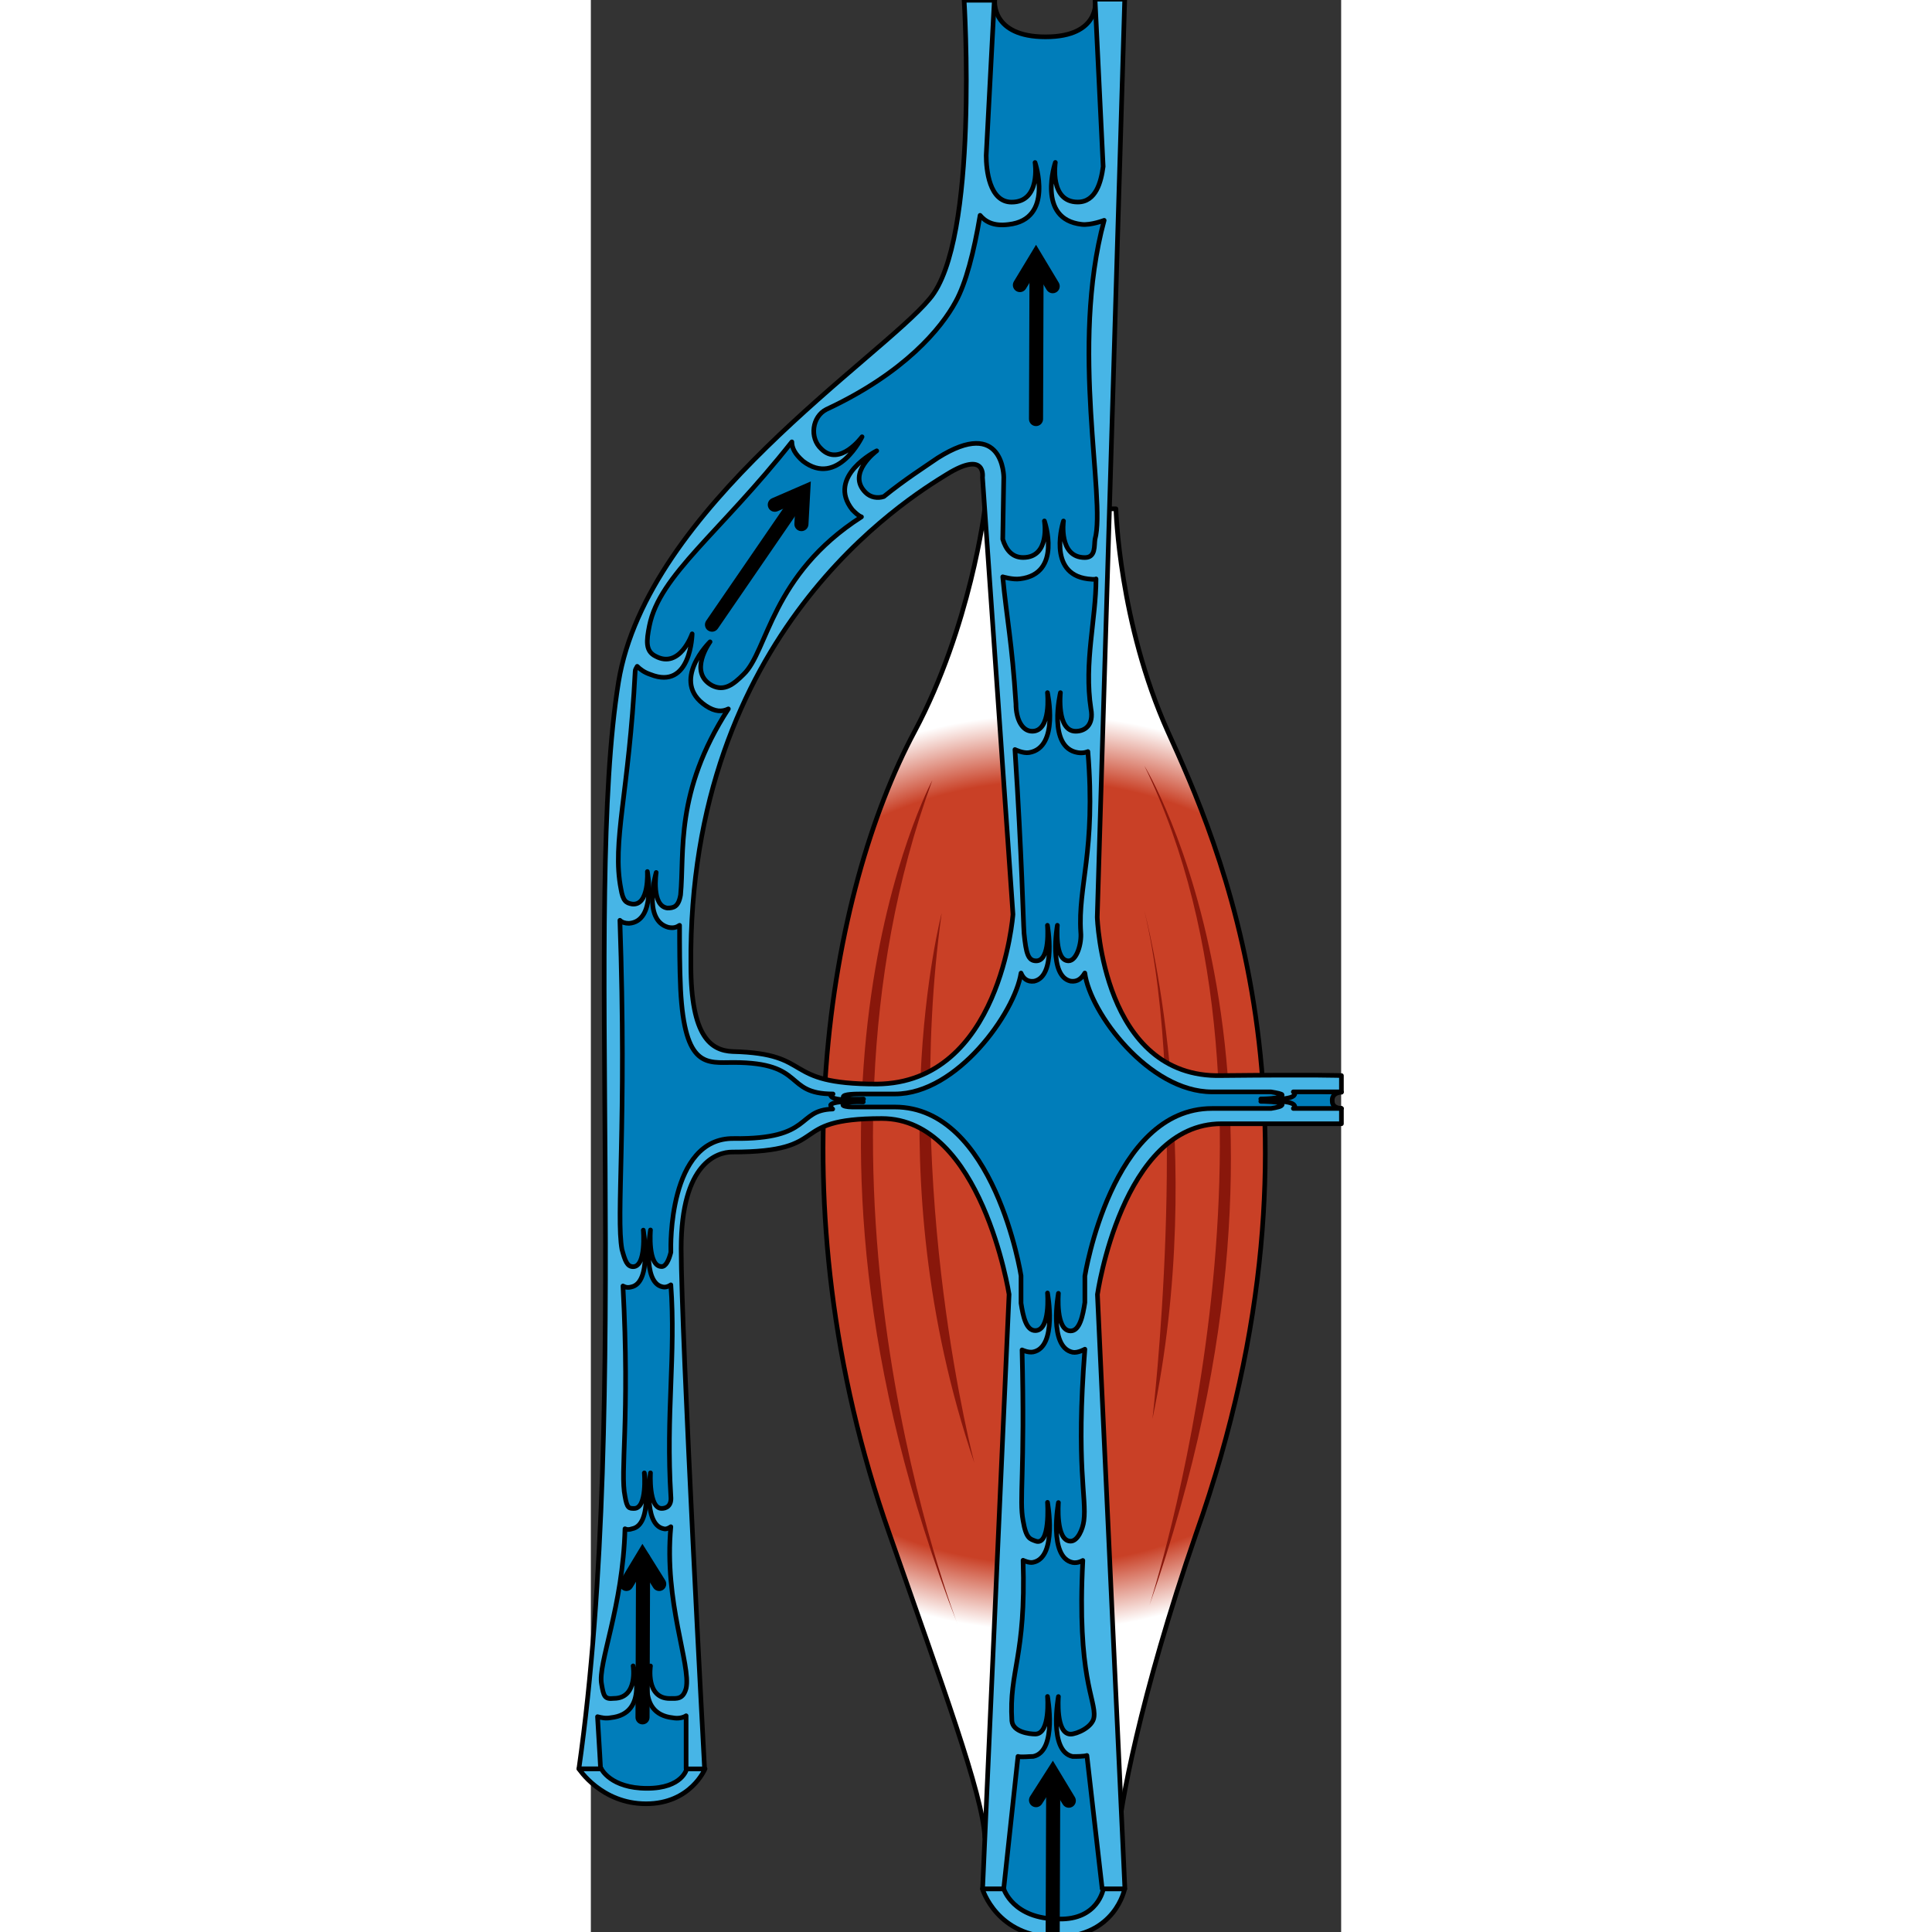
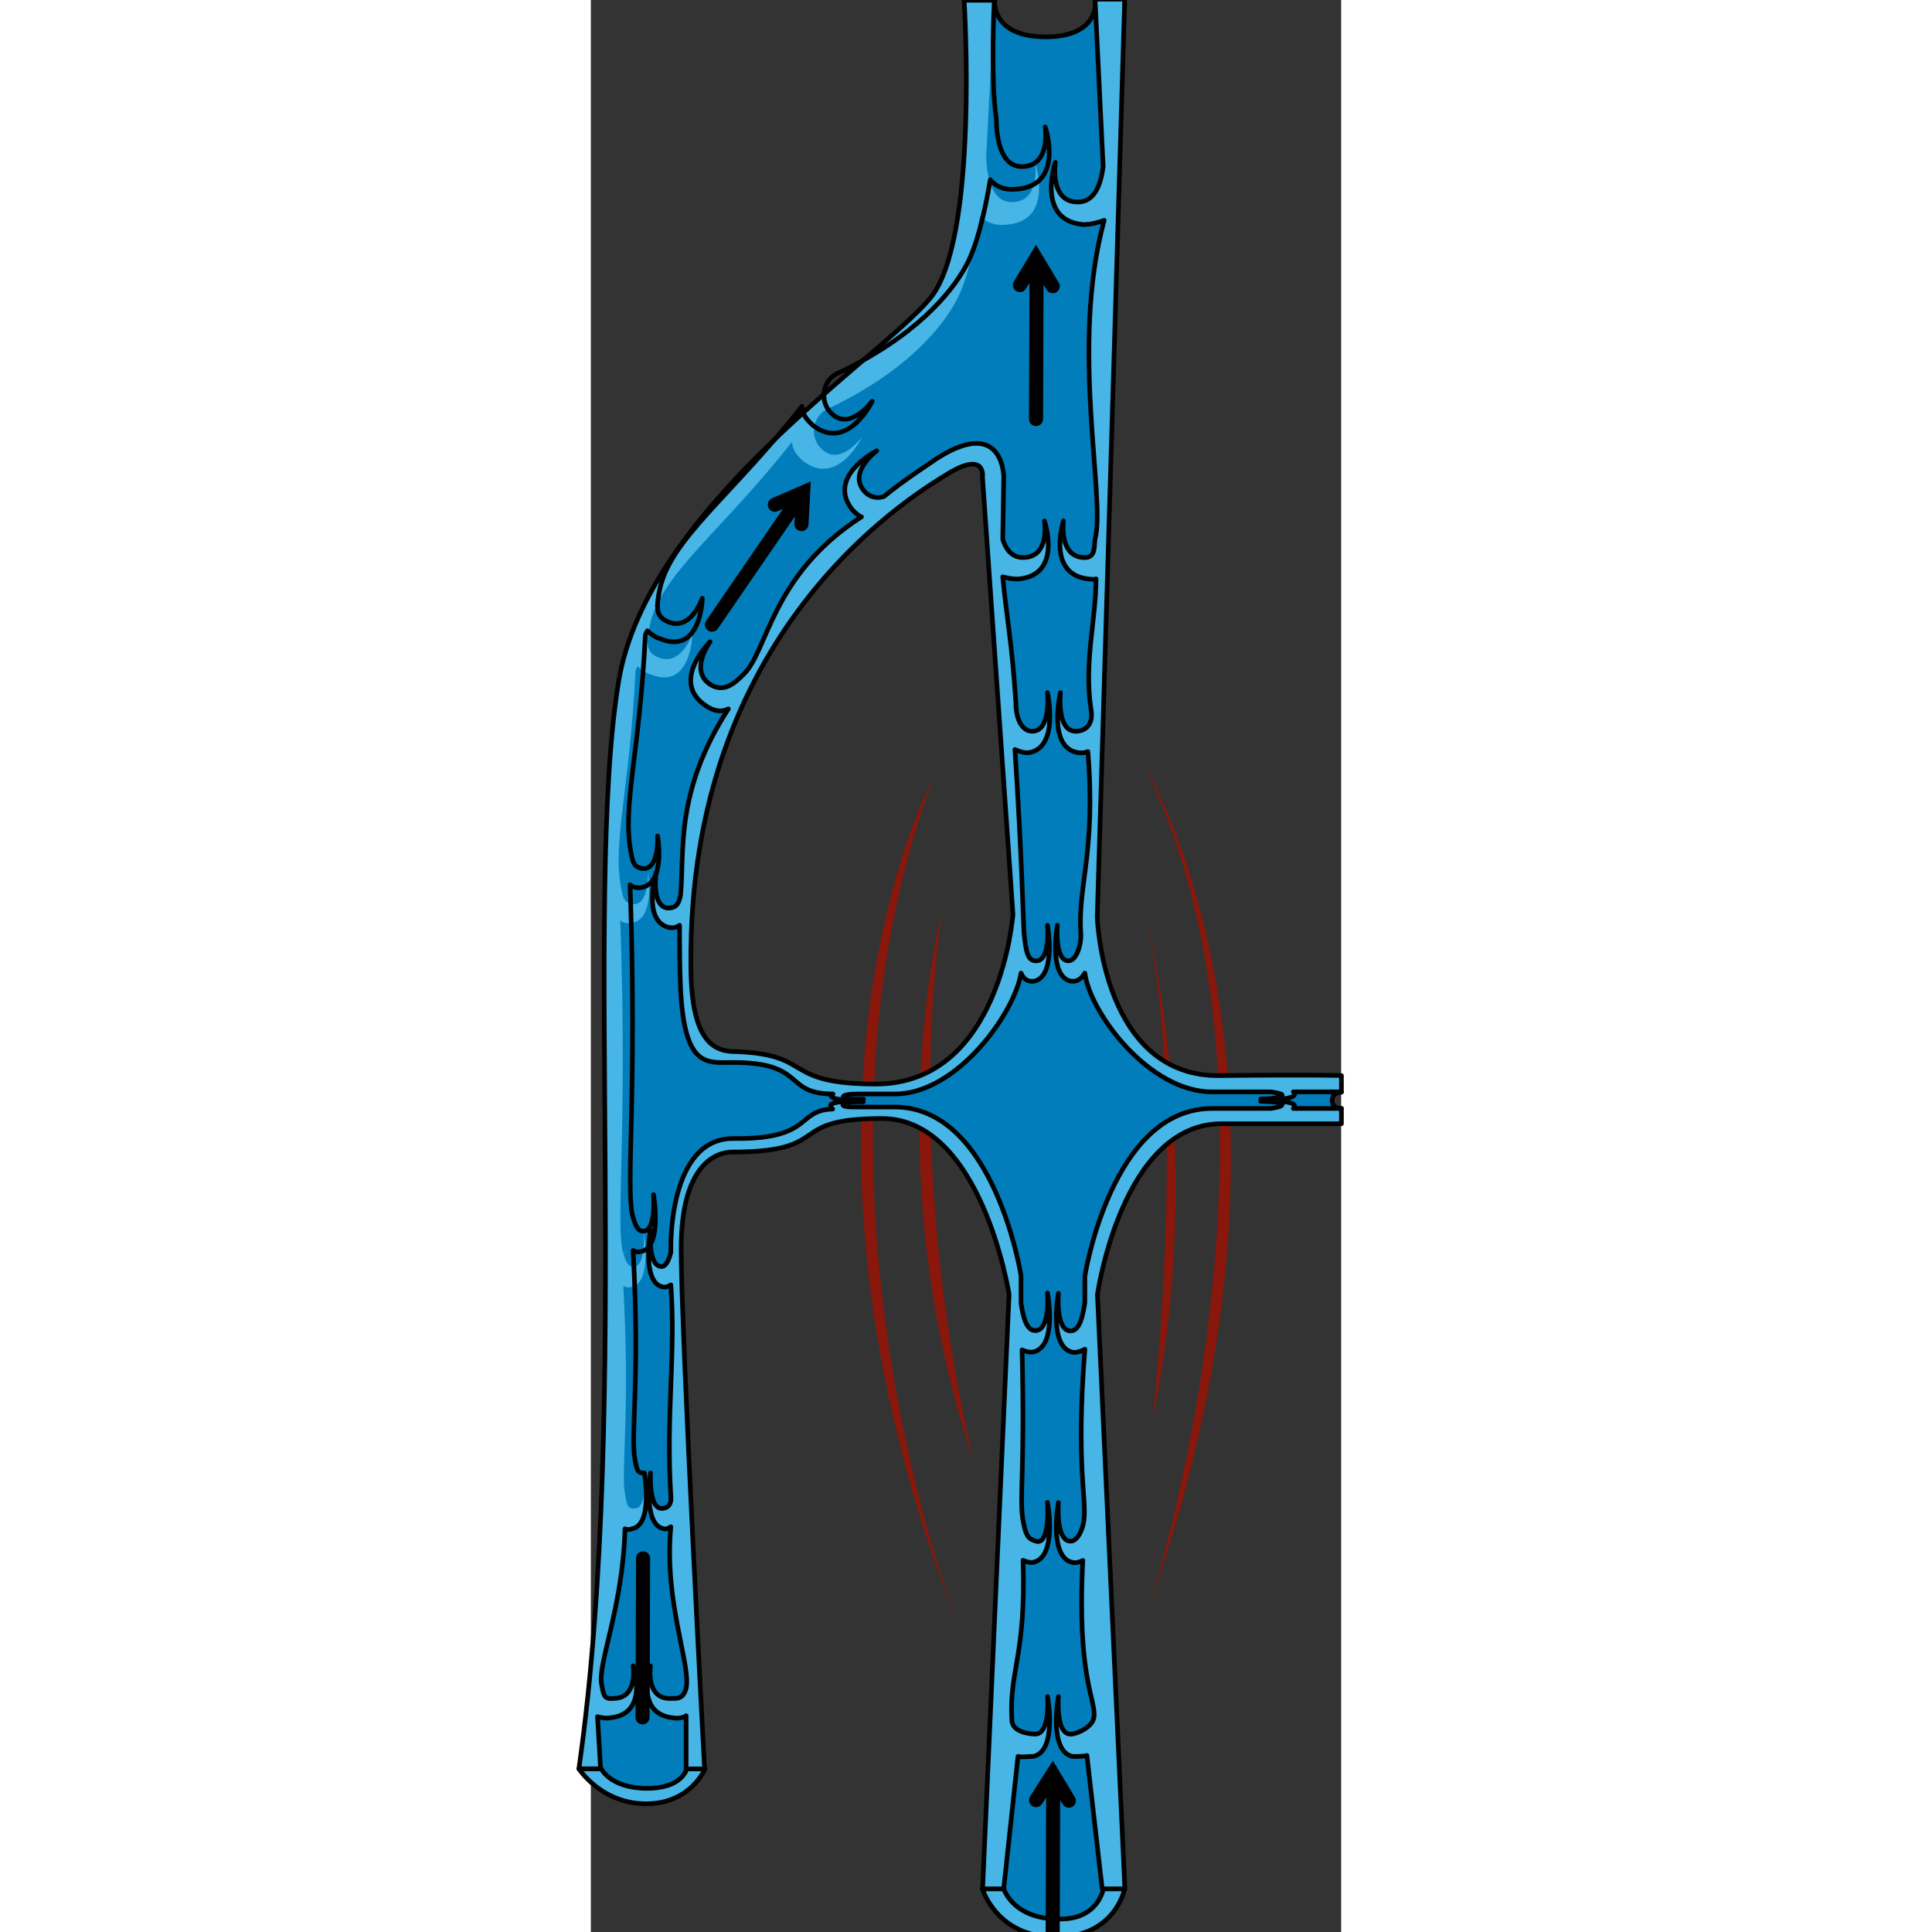
<svg xmlns="http://www.w3.org/2000/svg" version="1.1" id="Layer_1" width="800px" height="800px" viewBox="0 0 144.438 371.92" enable-background="new 0 0 144.438 371.92" xml:space="preserve">
  <rect x="0" y="0" width="144.438" height="371.92" fill="#333333" stroke="none" />
  <radialGradient id="SVGID_1_" cx="87.213" cy="225.75" r="95.285" gradientUnits="userSpaceOnUse">
    <stop offset="0.043" style="stop-color:#FFFFFF" />
    <stop offset="0.129" style="stop-color:#C94026" />
    <stop offset="0.79" style="stop-color:#C94026" />
    <stop offset="0.925" style="stop-color:#FFFFFF" />
  </radialGradient>
-   <path fill-rule="evenodd" clip-rule="evenodd" fill="url(#SVGID_1_)" d="M101.419,353.603c0.391-5.478,4.109-26.803,15.069-58.498  c28.376-80.41,3.913-133.625-5.48-154.363c-9.394-20.934-9.98-42.846-9.98-42.846c-25.246,0-25.246,0-25.246,0  s-2.74,22.695-13.503,42.846c-16.439,30.716-27.399,90.387-4.893,154.363c10.176,29.151,18.005,50.281,18.396,58.498H101.419  L101.419,353.603L101.419,353.603z" />
-   <path fill="none" stroke="#000000" stroke-width="0.892" stroke-linecap="round" stroke-linejoin="round" stroke-miterlimit="10" d="  M101.472,353.657c0.392-5.478,4.11-26.804,15.069-58.497c28.378-80.41,3.915-133.626-5.479-154.364  c-9.394-20.934-9.981-42.846-9.981-42.846c-25.245,0-25.245,0-25.245,0s-2.74,22.694-13.504,42.846  c-16.439,30.716-27.399,90.388-4.893,154.364c10.177,29.15,18.005,50.28,18.396,58.497H101.472L101.472,353.657L101.472,353.657z" />
  <path fill-rule="evenodd" clip-rule="evenodd" fill="#89170B" d="M65.734,150.214c0,0-33.958,62.974,4.879,162.519  C70.614,312.733,37.436,227.464,65.734,150.214L65.734,150.214z" />
  <path fill-rule="evenodd" clip-rule="evenodd" fill="#89170B" d="M67.535,175.785c0,0-12.97,49.289,6.288,105.814  C73.823,281.599,60.067,229.572,67.535,175.785L67.535,175.785z" />
  <path fill-rule="evenodd" clip-rule="evenodd" fill="#89170B" d="M106.563,147.433c0,0,36.805,59.458,0.979,161.556  C107.542,308.989,138.669,213.151,106.563,147.433L106.563,147.433z" />
  <path fill-rule="evenodd" clip-rule="evenodd" fill="#89170B" d="M106.563,175.357c0,0,12.41,46.156,1.551,97.789  C108.113,273.146,115.289,212.125,106.563,175.357L106.563,175.357z" />
  <path fill-rule="evenodd" clip-rule="evenodd" fill="#007DBA" d="M142.676,211.965c-0.196-1.76,1.762-1.76,1.762-1.76  c-27.792-1.368-27.792-1.368-27.792-1.368c-21.333-6.258-20.55-34.416-20.55-34.416c3.522-158.974,3.522-158.974,3.522-158.974  C97.074,0,97.074,0,97.074,0s0.979,7.04-9.59,7.04S77.698,0,77.698,0c-2.936,24.833-2.936,24.833-2.936,24.833  C71.827,46.93,71.827,46.93,71.827,46.93c0.196,9.972-20.158,24.638-31.119,34.806c-12.33,11.342-29.161,31.091-31.901,40.673  c-3.131,10.95-4.697,39.108-4.697,39.108c0,52.796,0,52.796,0,52.796c0.391,25.616,0.391,25.616,0.391,25.616  c0.391,36.37,0.391,36.37,0.391,36.37c-3.131,37.739-3.131,37.739-3.131,37.739C0,340.435,0,340.435,0,340.435  s7.045,5.28,10.764,5.867c3.718,0.781,9.395-5.477,9.395-5.477c-1.371-27.766-1.371-27.766-1.371-27.766  c-1.958-49.863-1.958-49.863-1.958-49.863s-0.586-19.163,0.587-32.655c0.587-6.844,4.11-11.536,18.398-10.56  c7.438-5.083,15.461-5.866,15.461-5.866s9.785,0.196,17.223,4.303s13.112,27.18,13.112,27.18c0,31.091,0,31.091,0,31.091  c-2.348,50.841-2.348,50.841-2.348,50.841c-2.153,35.979-2.153,35.979-2.153,35.979s7.438,8.018,12.722,8.409  c5.284,0.195,10.764-8.213,10.764-8.213c-4.109-96.401-4.109-96.401-4.109-96.401c0.587-25.812,0.587-25.812,0.587-25.812  c4.501-16.621,16.831-25.616,16.831-25.616c30.532-2.541,30.532-2.541,30.532-2.541S142.676,213.334,142.676,211.965  L142.676,211.965z M77.503,106.178c4.893,76.065,4.893,76.065,4.893,76.065c-1.174,16.23-19.768,26.789-19.768,26.789  c-16.831,0.782-16.831,0.782-16.831,0.782c-12.331-5.67-12.331-5.67-12.331-5.67c-22.898,2.542-14.483-37.153-13.896-42.628  c2.153-16.621,13.896-37.935,19.181-44.388c5.088-6.648,18.005-19.75,25.051-24.638c7.241-4.889,11.351-4.889,11.351-4.889  C78.678,89.166,77.503,106.178,77.503,106.178L77.503,106.178z" />
  <path fill="none" stroke="#000000" stroke-width="0.892" stroke-linecap="round" stroke-linejoin="round" stroke-miterlimit="10" d="  M142.729,212.019c-0.195-1.76,1.762-1.76,1.762-1.76c-27.791-1.369-27.791-1.369-27.791-1.369  c-21.333-6.258-20.55-34.415-20.55-34.415C99.672,15.5,99.672,15.5,99.672,15.5C97.127,0.053,97.127,0.053,97.127,0.053  s0.979,7.04-9.59,7.04s-9.785-7.04-9.785-7.04c-2.937,24.833-2.937,24.833-2.937,24.833c-2.935,22.096-2.935,22.096-2.935,22.096  c0.196,9.973-20.159,24.638-31.12,34.806C28.433,93.13,11.6,112.88,8.861,122.461c-3.132,10.95-4.698,39.108-4.698,39.108  c0,52.795,0,52.795,0,52.795c0.392,25.616,0.392,25.616,0.392,25.616c0.392,36.37,0.392,36.37,0.392,36.37  C1.815,314.09,1.815,314.09,1.815,314.09c-1.762,26.398-1.762,26.398-1.762,26.398s7.045,5.279,10.764,5.866  c3.719,0.782,9.394-5.476,9.394-5.476c-1.37-27.767-1.37-27.767-1.37-27.767c-1.957-49.862-1.957-49.862-1.957-49.862  s-0.588-19.163,0.587-32.655c0.587-6.844,4.109-11.537,18.397-10.56c7.437-5.084,15.461-5.866,15.461-5.866  s9.786,0.195,17.223,4.302c7.437,4.106,13.112,27.181,13.112,27.181c0,31.091,0,31.091,0,31.091  c-2.349,50.84-2.349,50.84-2.349,50.84c-2.152,35.979-2.152,35.979-2.152,35.979s7.438,8.018,12.722,8.409  c5.284,0.195,10.765-8.214,10.765-8.214c-4.111-96.401-4.111-96.401-4.111-96.401c0.587-25.811,0.587-25.811,0.587-25.811  c4.502-16.621,16.832-25.615,16.832-25.615c30.531-2.543,30.531-2.543,30.531-2.543S142.729,213.387,142.729,212.019  L142.729,212.019z M77.556,106.231c4.894,76.065,4.894,76.065,4.894,76.065c-1.175,16.23-19.768,26.789-19.768,26.789  c-16.831,0.782-16.831,0.782-16.831,0.782c-12.33-5.67-12.33-5.67-12.33-5.67c-22.899,2.541-14.483-37.153-13.896-42.628  c2.153-16.621,13.896-37.935,19.18-44.388c5.088-6.648,18.005-19.75,25.052-24.638c7.242-4.888,11.352-4.888,11.352-4.888  C78.73,89.22,77.556,106.231,77.556,106.231L77.556,106.231z" />
  <path fill-rule="evenodd" clip-rule="evenodd" fill="#47B5E6" d="M-2.354,340.444c4.308,0,4.308,0,4.308,0s1.763,3.767,8.814,3.767  c6.855,0,7.639-3.767,7.639-3.767c3.526,0,3.526,0,3.526,0s-2.743,6.74-11.361,6.74S-2.354,340.444-2.354,340.444L-2.354,340.444z" />
  <path fill-rule="evenodd" clip-rule="evenodd" fill="#47B5E6" d="M75.321,363.553c4.108,0,4.108,0,4.108,0s1.761,5.817,10.564,5.817  c7.63,0.194,8.608-5.817,8.608-5.817c4.108,0,4.108,0,4.108,0s-1.762,9.309-13.304,9.309  C78.06,372.862,75.321,363.553,75.321,363.553L75.321,363.553z" />
  <path fill="none" stroke="#000000" stroke-width="0.892" stroke-linecap="round" stroke-linejoin="round" stroke-miterlimit="10" d="  M-2.3,340.497c4.309,0,4.309,0,4.309,0s1.762,3.767,8.813,3.767c6.856,0,7.64-3.767,7.64-3.767c3.524,0,3.524,0,3.524,0  s-2.741,6.74-11.359,6.74C2.009,347.237-2.3,340.497-2.3,340.497L-2.3,340.497z" />
  <path fill="none" stroke="#000000" stroke-width="0.892" stroke-linecap="round" stroke-linejoin="round" stroke-miterlimit="10" d="  M75.375,363.607c4.107,0,4.107,0,4.107,0s1.762,5.817,10.565,5.817c7.63,0.193,8.608-5.817,8.608-5.817c4.107,0,4.107,0,4.107,0  s-1.76,9.309-13.303,9.309C78.114,372.916,75.375,363.607,75.375,363.607L75.375,363.607z" />
  <path fill-rule="evenodd" clip-rule="evenodd" fill="#47B5E6" d="M144.438,207.059c0,0-4.308-0.195-23.104,0  c-22.907,0.587-23.886-30.504-23.886-30.504c5.285-176.769,5.285-176.769,5.285-176.769c-5.678,0-5.678,0-5.678,0  c1.566,32.264,1.566,32.264,1.566,32.264c-0.392,2.933-1.37,6.844-4.895,6.844c-5.482,0-4.308-7.626-4.308-7.626  s-3.72,10.95,5.091,11.928c1.763,0.195,4.308-0.783,4.308-0.783c-6.657,24.443,0.392,53.579-1.763,61.4  c-0.195,1.174,0.196,3.521-1.957,3.521c-5.091,0-4.112-7.04-4.112-7.04s-3.328,10.168,4.699,11.146c1.566,0.195,1.566,0,1.566,0  c0,7.821-2.35,16.034-0.979,25.029c0.587,3.129-1.175,4.302-2.938,4.302c-3.72,0-2.937-7.431-2.937-7.431s-2.546,10.56,3.328,11.537  c1.175,0.196,1.958-0.195,1.958-0.195c1.566,19.358-1.958,25.811-1.37,34.806c0.195,2.152-0.783,5.476-2.35,5.476  c-2.742,0-2.154-6.844-2.154-6.844s-1.762,9.777,2.545,10.754c1.371,0.196,2.154-0.586,2.742-1.563  c0.979,7.626,12.334,22.879,24.474,22.879c4.503,0,8.224,0,11.356,0c1.174,0.194,2.153,0.391,2.153,0.586  c0,0.782-4.111,0.782-4.111,0.782s5.873,0.391,6.461-0.782c0.196-0.195,0-0.392-0.196-0.586c6.658,0,9.203,0,9.203,0V207.059  L144.438,207.059L144.438,207.059z" />
  <path fill="none" stroke="#000000" stroke-width="0.892" stroke-linecap="round" stroke-linejoin="round" stroke-miterlimit="10" d="  M97.055-0.214c1.566,32.264,1.566,32.264,1.566,32.264c-0.392,2.933-1.37,6.844-4.895,6.844c-5.482,0-4.308-7.626-4.308-7.626  s-3.72,10.95,5.091,11.928c1.763,0.195,4.308-0.783,4.308-0.783c-6.657,24.443,0.392,53.579-1.763,61.4  c-0.195,1.174,0.196,3.521-1.957,3.521c-5.091,0-4.112-7.04-4.112-7.04s-3.328,10.168,4.699,11.146c1.566,0.195,1.566,0,1.566,0  c0,7.821-2.35,16.034-0.979,25.029c0.587,3.129-1.175,4.302-2.938,4.302c-3.72,0-2.937-7.431-2.937-7.431s-2.546,10.56,3.328,11.537  c1.175,0.196,1.958-0.195,1.958-0.195c1.566,19.358-1.958,25.811-1.37,34.806c0.195,2.152-0.783,5.476-2.35,5.476  c-2.742,0-2.154-6.844-2.154-6.844s-1.762,9.777,2.545,10.754c1.371,0.196,2.154-0.586,2.742-1.563  c0.979,7.626,12.334,22.879,24.474,22.879c4.503,0,8.224,0,11.356,0c1.174,0.194,2.153,0.391,2.153,0.586  c0,0.782-4.111,0.782-4.111,0.782s5.873,0.391,6.461-0.782c0.196-0.195,0-0.392-0.196-0.586c6.658,0,9.203,0,9.203,0" />
  <path fill="none" stroke="#000000" stroke-width="0.892" stroke-linecap="round" stroke-linejoin="round" stroke-miterlimit="10" d="  M144.49,210.182c0-3.127,0-3.127,0-3.127s-4.309-0.196-23.11,0c-22.915,0.586-23.895-30.496-23.895-30.496  c5.288-176.72,5.288-176.72,5.288-176.72c-5.68,0-5.68,0-5.68,0" />
  <path fill-rule="evenodd" clip-rule="evenodd" fill="#47B5E6" d="M144.438,213.386c0,0-2.545,0-9.202,0  c0.196-0.195,0.392-0.391,0.196-0.586c-0.588-1.174-6.462-0.782-6.462-0.782s4.112,0,4.112,0.587c0,0.391-0.979,0.586-2.153,0.781  c-3.133,0-6.853,0-11.355,0c-19.382,0-24.472,32.263-24.472,32.263c0,5.084,0,5.084,0,5.084c-0.393,2.542-0.979,5.475-2.741,5.475  c-2.937,0-2.35-7.235-2.35-7.235s-1.958,10.364,2.741,11.342c0.979,0.195,2.35-0.587,2.35-0.587  c-1.763,22.682,0.392,28.548-0.196,33.045c-0.196,1.563-1.175,3.91-2.545,3.91c-2.937,0-2.35-7.43-2.35-7.43  s-1.958,10.558,2.741,11.536c0.979,0.195,1.957-0.392,1.957-0.392c-1.174,22.486,2.545,26.788,2.154,30.112  c-0.195,1.955-3.328,3.323-4.503,3.323c-2.937,0-2.35-7.234-2.35-7.234s-1.958,10.559,2.741,11.537c0.783,0,2.153,0,2.741-0.196  c2.936,25.614,2.936,25.614,2.936,25.614c4.308,0,4.308,0,4.308,0C97.45,249.168,97.45,249.168,97.45,249.168  s4.699-32.849,23.885-32.849c18.795,0,23.103,0,23.103,0V213.386L144.438,213.386L144.438,213.386z" />
  <path fill="none" stroke="#000000" stroke-width="0.892" stroke-linecap="round" stroke-linejoin="round" stroke-miterlimit="10" d="  M98.5,363.607c4.306,0,4.306,0,4.306,0c-5.284-114.422-5.284-114.422-5.284-114.422s4.696-32.859,23.876-32.859  c18.787,0,23.093,0,23.093,0c0-2.933,0-2.933,0-2.933" />
  <path fill="none" stroke="#000000" stroke-width="0.892" stroke-linecap="round" stroke-linejoin="round" stroke-miterlimit="10" d="  M144.438,213.386c0,0-2.545,0-9.202,0c0.196-0.195,0.392-0.391,0.196-0.586c-0.588-1.174-6.462-0.782-6.462-0.782  s4.112,0,4.112,0.587c0,0.391-0.979,0.586-2.153,0.781c-3.133,0-6.853,0-11.355,0c-19.382,0-24.472,32.263-24.472,32.263  c0,5.084,0,5.084,0,5.084c-0.393,2.542-0.979,5.475-2.741,5.475c-2.937,0-2.35-7.235-2.35-7.235s-1.958,10.364,2.741,11.342  c0.979,0.195,2.35-0.587,2.35-0.587c-1.763,22.682,0.392,28.548-0.196,33.045c-0.196,1.563-1.175,3.91-2.545,3.91  c-2.937,0-2.35-7.43-2.35-7.43s-1.958,10.558,2.741,11.536c0.979,0.195,1.957-0.392,1.957-0.392  c-1.174,22.486,2.545,26.788,2.154,30.112c-0.195,1.955-3.328,3.323-4.503,3.323c-2.937,0-2.35-7.234-2.35-7.234  s-1.958,10.559,2.741,11.537c0.783,0,2.153,0,2.741-0.196c2.936,25.614,2.936,25.614,2.936,25.614" />
  <path fill-rule="evenodd" clip-rule="evenodd" fill="#47B5E6" d="M81.641,144.29c0,0,1.564,0.783,2.738,0.587  c5.869-0.978,3.521-11.54,3.521-11.54s0.782,7.433-2.935,7.433c-1.956,0-3.131-2.347-3.131-5.281  c-0.781-12.127-1.76-16.234-2.542-24.449c0,0,1.955,0.587,3.325,0.391c8.217-0.978,4.695-11.148,4.695-11.148  s1.174,7.041-4.108,7.041c-2.151,0-3.325-1.564-3.912-3.521c0.195-11.931,0.195-11.931,0.195-11.931s0-11.735-12.716-3.716  c-2.544,1.76-6.26,4.107-10.369,7.432c-1.174,0.391-2.543,0.196-3.521-0.782c-3.717-3.716,2.151-8.02,2.151-8.02  s-9.781,4.89-4.695,11.345c0.587,0.586,1.174,1.173,1.761,1.369c-17.411,11.149-17.998,25.818-22.694,30.317  c-1.956,1.956-3.716,3.325-6.064,2.151c-4.695-2.543-0.391-8.411-0.391-8.411s-7.826,7.628-0.783,12.323  c1.76,1.173,3.13,1.173,4.304,0.587c-10.368,16.038-8.413,27.578-9.195,35.793c-0.392,2.348-1.369,2.543-2.543,2.543  c-3.13-0.392-2.151-6.846-2.151-6.846s-2.739,9.192,2.347,10.562c0.978,0.196,1.564,0,2.151-0.391c0,3.912,0,8.02,0.196,12.322  c0.782,15.257,5.087,14.083,10.173,14.083c14.085,0,9.585,6.063,19.172,6.063c-0.391,0-0.587,0.195-0.391,0.391  c0.587,1.174,6.26,0.587,6.26,0.587s-3.913,0.196-3.913-0.391s2.347-0.587,3.913-0.587c1.761,0,3.912,0,6.064,0  c11.934,0,23.085-15.647,24.259-23.275c0.391,0.978,1.173,1.76,2.543,1.564c4.304-0.978,2.543-10.758,2.543-10.758  s0.587,6.846-2.152,6.846c-1.564,0-1.956-1.369-2.348-5.281C83.205,176.955,83.01,165.415,81.641,144.29L81.641,144.29z   M75.38,91.871c5.868,84.106,5.868,84.106,5.868,84.106s-2.347,32.469-26.214,32.664c-18.781,0-11.738-5.867-27.779-6.259  c-4.109-0.195-8.021-2.738-8.021-16.625c-0.587-63.959,41.669-89.778,49.299-94.473C76.162,86.59,75.38,91.871,75.38,91.871  L75.38,91.871z" />
  <path fill="none" stroke="#000000" stroke-width="0.892" stroke-linecap="round" stroke-linejoin="round" stroke-miterlimit="10" d="  M81.641,144.29c0,0,1.564,0.783,2.738,0.587c5.869-0.978,3.521-11.54,3.521-11.54s0.782,7.433-2.935,7.433  c-1.956,0-3.131-2.347-3.131-5.281c-0.781-12.127-1.76-16.234-2.542-24.449c0,0,1.955,0.587,3.325,0.391  c8.217-0.978,4.695-11.148,4.695-11.148s1.174,7.041-4.108,7.041c-2.151,0-3.325-1.564-3.912-3.521  c0.195-11.931,0.195-11.931,0.195-11.931s0-11.735-12.716-3.716c-2.544,1.76-6.26,4.107-10.369,7.432  c-1.174,0.391-2.543,0.196-3.521-0.782c-3.717-3.716,2.151-8.02,2.151-8.02s-9.781,4.89-4.695,11.345  c0.587,0.586,1.174,1.173,1.761,1.369c-17.411,11.149-17.998,25.818-22.694,30.317c-1.956,1.956-3.716,3.325-6.064,2.151  c-4.695-2.543-0.391-8.411-0.391-8.411s-7.826,7.628-0.783,12.323c1.76,1.173,3.13,1.173,4.304,0.587  c-10.368,16.038-8.413,27.578-9.195,35.793c-0.392,2.348-1.369,2.543-2.543,2.543c-3.13-0.392-2.151-6.846-2.151-6.846  s-2.739,9.192,2.347,10.562c0.978,0.196,1.564,0,2.151-0.391c0,3.912,0,8.02,0.196,12.322c0.782,15.257,5.087,14.083,10.173,14.083  c14.085,0,9.585,6.063,19.172,6.063c-0.391,0-0.587,0.195-0.391,0.391c0.587,1.174,6.26,0.587,6.26,0.587s-3.913,0.196-3.913-0.391  s2.347-0.587,3.913-0.587c1.761,0,3.912,0,6.064,0c11.934,0,23.085-15.647,24.259-23.275c0.391,0.978,1.173,1.76,2.543,1.564  c4.304-0.978,2.543-10.758,2.543-10.758s0.587,6.846-2.152,6.846c-1.564,0-1.956-1.369-2.348-5.281  C83.205,176.955,83.01,165.415,81.641,144.29L81.641,144.29z" />
  <path fill="none" stroke="#000000" stroke-width="0.892" stroke-linecap="round" stroke-linejoin="round" stroke-miterlimit="10" d="  M75.392,91.89c5.867,84.124,5.867,84.124,5.867,84.124s-2.347,32.475-26.209,32.671c-18.776,0-11.735-5.869-27.773-6.261  c-4.108-0.195-8.019-2.739-8.019-16.629c-0.586-63.973,41.661-89.796,49.289-94.492C76.174,86.609,75.392,91.89,75.392,91.89  L75.392,91.89z" />
  <path fill-rule="evenodd" clip-rule="evenodd" fill="#47B5E6" d="M85.512,31.287c0,0,1.174,7.626-4.501,7.626  c-4.306,0-4.893-6.258-4.893-8.995C76.901,14.861,77.684,0,77.684,0c-5.87,0-5.87,0-5.87,0s2.936,46.344-6.654,57.49  c-9.393,11.342-54.402,40.282-59.881,73.721c-6.85,42.042,2.544,137.663-7.632,209.233c4.305,0,4.305,0,4.305,0  s-0.195-3.716-0.587-9.973c0.783,0.195,1.565,0.391,2.544,0.195c7.436-0.782,4.305-9.974,4.305-9.974s0.979,6.258-3.718,6.258  c-1.761,0.196-1.957-0.391-2.348-2.737c-0.783-3.911,4.109-14.862,4.5-29.918c0.392,0.195,0.784,0.195,1.371,0  c4.11-0.782,2.348-10.756,2.348-10.756s0.587,6.845-1.957,6.845c-0.978,0-1.37,0-1.762-2.348c-0.979-4.692,0.979-14.86-0.392-40.478  c0.392,0.196,0.784,0.392,1.566,0.196c4.109-0.782,2.348-10.951,2.348-10.951s0.587,7.04-1.957,7.04  c-1.174,0-1.566-1.173-2.152-3.324c-1.174-6.453,0.979-23.856-0.392-63.356c0.392,0.391,0.979,0.586,1.762,0.586  c5.284-0.391,3.522-9.973,3.522-9.973s0.391,6.648-2.935,6.257c-1.174-0.195-1.762-0.587-2.153-2.933  c-1.761-8.995,1.566-18.577,2.74-41.846c0-0.391,0.195-0.587,0.392-0.978c0.587,0.587,1.369,1.173,2.543,1.564  c7.829,3.128,8.023-7.822,8.023-7.822s-2.348,6.845-7.045,4.302c-1.956-0.978-1.761-2.933-1.174-5.866  c1.958-9.777,13.502-17.795,27.397-35.394c0,1.173,0.587,2.347,2.152,3.715c6.654,5.084,11.351-4.693,11.351-4.693  s-4.305,5.867-7.828,2.347c-2.348-2.151-1.761-6.257,0.979-7.626c15.068-7.04,22.113-15.644,24.853-20.728  c1.957-3.52,3.522-9.582,4.696-16.621c0.979,1.173,2.545,2.15,5.479,1.76C89.23,42.237,85.512,31.287,85.512,31.287L85.512,31.287z" />
  <path fill="none" stroke="#000000" stroke-width="0.892" stroke-linecap="round" stroke-linejoin="round" stroke-miterlimit="10" d="  M77.729,0.053c-5.871,0-5.871,0-5.871,0s2.935,46.344-6.653,57.49c-9.391,11.341-54.396,40.282-59.874,73.72  C-1.518,173.306,7.875,268.927-2.3,340.497c4.305,0,4.305,0,4.305,0" />
-   <path fill="none" stroke="#000000" stroke-width="0.892" stroke-linecap="round" stroke-linejoin="round" stroke-miterlimit="10" d="  M1.871,340.444c0,0-0.195-3.716-0.587-9.973c0.784,0.195,1.566,0.391,2.546,0.195c7.443-0.782,4.309-9.974,4.309-9.974  s0.979,6.258-3.721,6.258c-1.763,0.196-1.959-0.391-2.35-2.737c-0.784-3.911,4.113-14.862,4.505-29.918  c0.392,0.195,0.783,0.195,1.371,0c4.113-0.782,2.351-10.756,2.351-10.756s0.587,6.845-1.959,6.845c-0.979,0-1.37,0-1.762-2.348  c-0.98-4.692,0.979-14.86-0.392-40.478c0.392,0.196,0.784,0.392,1.566,0.196c4.114-0.782,2.35-10.951,2.35-10.951  s0.589,7.04-1.958,7.04c-1.174,0-1.566-1.173-2.155-3.324c-1.176-6.453,0.98-23.856-0.392-63.356  c0.392,0.391,0.98,0.586,1.763,0.586c5.289-0.391,3.525-9.973,3.525-9.973s0.392,6.648-2.938,6.257  c-1.175-0.195-1.762-0.587-2.154-2.933c-1.763-8.995,1.566-18.577,2.742-41.846c0-0.391,0.196-0.587,0.392-0.978  c0.588,0.587,1.371,1.173,2.547,1.564c7.834,3.128,8.03-7.822,8.03-7.822s-2.351,6.845-7.052,4.302  c-1.959-0.978-1.762-2.933-1.175-5.866c1.959-9.777,13.515-17.795,27.422-35.394c0,1.173,0.587,2.347,2.155,3.715  c6.659,5.084,11.36-4.693,11.36-4.693s-4.309,5.867-7.834,2.347c-2.351-2.151-1.763-6.257,0.979-7.626  c15.082-7.04,22.133-15.644,24.876-20.728c1.958-3.52,3.525-9.582,4.701-16.621c0.979,1.173,2.546,2.15,5.484,1.76  c8.814-0.978,5.093-11.929,5.093-11.929s1.175,7.626-4.506,7.626c-4.309,0-4.896-6.258-4.896-8.995C76.89,14.861,77.674,0,77.674,0" />
+   <path fill="none" stroke="#000000" stroke-width="0.892" stroke-linecap="round" stroke-linejoin="round" stroke-miterlimit="10" d="  M1.871,340.444c0,0-0.195-3.716-0.587-9.973c0.784,0.195,1.566,0.391,2.546,0.195c7.443-0.782,4.309-9.974,4.309-9.974  s0.979,6.258-3.721,6.258c-1.763,0.196-1.959-0.391-2.35-2.737c-0.784-3.911,4.113-14.862,4.505-29.918  c0.392,0.195,0.783,0.195,1.371,0c4.113-0.782,2.351-10.756,2.351-10.756c-0.979,0-1.37,0-1.762-2.348  c-0.98-4.692,0.979-14.86-0.392-40.478c0.392,0.196,0.784,0.392,1.566,0.196c4.114-0.782,2.35-10.951,2.35-10.951  s0.589,7.04-1.958,7.04c-1.174,0-1.566-1.173-2.155-3.324c-1.176-6.453,0.98-23.856-0.392-63.356  c0.392,0.391,0.98,0.586,1.763,0.586c5.289-0.391,3.525-9.973,3.525-9.973s0.392,6.648-2.938,6.257  c-1.175-0.195-1.762-0.587-2.154-2.933c-1.763-8.995,1.566-18.577,2.742-41.846c0-0.391,0.196-0.587,0.392-0.978  c0.588,0.587,1.371,1.173,2.547,1.564c7.834,3.128,8.03-7.822,8.03-7.822s-2.351,6.845-7.052,4.302  c-1.959-0.978-1.762-2.933-1.175-5.866c1.959-9.777,13.515-17.795,27.422-35.394c0,1.173,0.587,2.347,2.155,3.715  c6.659,5.084,11.36-4.693,11.36-4.693s-4.309,5.867-7.834,2.347c-2.351-2.151-1.763-6.257,0.979-7.626  c15.082-7.04,22.133-15.644,24.876-20.728c1.958-3.52,3.525-9.582,4.701-16.621c0.979,1.173,2.546,2.15,5.484,1.76  c8.814-0.978,5.093-11.929,5.093-11.929s1.175,7.626-4.506,7.626c-4.309,0-4.896-6.258-4.896-8.995C76.89,14.861,77.674,0,77.674,0" />
  <path fill-rule="evenodd" clip-rule="evenodd" fill="#47B5E6" d="M85.168,300.751c4.704-0.978,2.744-11.543,2.744-11.543  s0.588,8.609-2.352,7.435c-0.979-0.391-1.765-0.391-2.353-3.913c-0.783-4.108,0.393-8.999-0.195-32.868c0,0,1.176,0.587,2.155,0.392  c4.704-0.978,2.744-11.347,2.744-11.347s0.588,7.238-2.352,7.238c-1.765,0-2.353-2.739-2.744-5.282c0-5.282,0-5.282,0-5.282  s-5.095-32.477-24.301-32.477c-3.135,0-5.683,0-8.23,0c-0.98,0-1.764-0.196-1.764-0.393c0-0.781,3.919-0.587,3.919-0.587  s-5.683-0.391-6.271,0.587c0,0.196,0.197,0.783,0.392,0.783c-7.054,0.195-3.723,5.869-19.009,5.674  C14.812,218.973,15.4,240.494,15.4,240.494c0,0.587,0,0.587,0,0.587c-0.392,1.565-0.979,2.739-1.763,2.739  c-2.744,0-2.156-7.044-2.156-7.044s-1.764,10.174,2.352,10.957c0.784,0.195,1.567-0.392,1.567-0.392  c0.98,13.499-0.979,24.847,0,40.694c0.197,1.956-0.979,2.347-1.763,2.347c-2.548,0-2.156-6.847-2.156-6.847  s-1.568,9.978,2.547,10.76c0.588,0.196,1.372-0.391,1.372-0.391c-1.372,14.477,3.92,26.607,2.94,31.107  c-0.588,2.152-1.764,1.956-3.135,1.956c-4.704,0-3.724-6.261-3.724-6.261s-3.135,9.195,4.311,9.978c0.98,0.196,1.961,0,2.549-0.391  c0,10.173,0,10.173,0,10.173c3.527,0,3.527,0,3.527,0s-4.506-83.735-4.506-100.169c0-16.63,7.054-18.586,9.798-18.586  c19.793,0,9.994-6.456,28.808-6.456c19.207,0,24.498,33.845,24.498,33.845c-5.096,114.452-5.096,114.452-5.096,114.452  c4.116,0,4.116,0,4.116,0c2.743-25.434,2.743-25.434,2.743-25.434c0.588,0.196,2.156,0,2.939,0  c4.704-0.979,2.744-11.542,2.744-11.542s0.588,7.238-2.352,7.238c-1.176,0-4.313-0.392-4.508-2.544  c-0.588-9.782,2.743-12.13,2.155-30.911C83.208,300.361,84.385,300.948,85.168,300.751L85.168,300.751z" />
  <path fill="none" stroke="#000000" stroke-width="0.892" stroke-linecap="round" stroke-linejoin="round" stroke-miterlimit="10" d="  M79.485,363.553c2.743-25.434,2.743-25.434,2.743-25.434c0.588,0.196,2.156,0,2.939,0c4.704-0.979,2.744-11.542,2.744-11.542  s0.588,7.238-2.352,7.238c-1.176,0-4.313-0.392-4.508-2.544c-0.588-9.782,2.743-12.13,2.155-30.911c0,0,1.177,0.587,1.96,0.391  c4.704-0.978,2.744-11.543,2.744-11.543s0.588,8.609-2.352,7.435c-0.979-0.391-1.765-0.391-2.353-3.913  c-0.783-4.108,0.393-8.999-0.195-32.868c0,0,1.176,0.587,2.155,0.392c4.704-0.978,2.744-11.347,2.744-11.347  s0.588,7.238-2.352,7.238c-1.765,0-2.353-2.739-2.744-5.282c0-5.282,0-5.282,0-5.282s-5.095-32.477-24.301-32.477  c-3.135,0-5.683,0-8.23,0c-0.98,0-1.764-0.196-1.764-0.393c0-0.781,3.919-0.587,3.919-0.587s-5.683-0.391-6.271,0.587  c0,0.196,0.197,0.783,0.392,0.783c-7.054,0.195-3.723,5.869-19.009,5.674C14.812,218.973,15.4,240.494,15.4,240.494  c0,0.587,0,0.587,0,0.587c-0.392,1.565-0.979,2.739-1.763,2.739c-2.744,0-2.156-7.044-2.156-7.044s-1.764,10.174,2.352,10.957  c0.784,0.195,1.567-0.392,1.567-0.392c0.98,13.499-0.979,24.847,0,40.694c0.197,1.956-0.979,2.347-1.763,2.347  c-2.548,0-2.156-6.847-2.156-6.847s-1.568,9.978,2.547,10.76c0.588,0.196,1.372-0.391,1.372-0.391  c-1.372,14.477,3.92,26.607,2.94,31.107c-0.588,2.152-1.764,1.956-3.135,1.956c-4.704,0-3.724-6.261-3.724-6.261  s-3.135,9.195,4.311,9.978c0.98,0.196,1.961,0,2.549-0.391c0,10.173,0,10.173,0,10.173" />
  <path fill="none" stroke="#000000" stroke-width="0.892" stroke-linecap="round" stroke-linejoin="round" stroke-miterlimit="10" d="  M18.365,340.522c3.53,0,3.53,0,3.53,0s-4.509-83.729-4.509-100.163c0-16.629,7.057-18.585,9.802-18.585  c19.8,0,9.999-6.455,28.818-6.455c19.211,0,24.504,33.844,24.504,33.844c-5.097,114.444-5.097,114.444-5.097,114.444  c4.116,0,4.116,0,4.116,0" />
  <g>
    <path stroke="#000000" stroke-miterlimit="10" d="M85.699,81.526c-0.001,0-0.002,0-0.002,0c-0.474-0.001-0.855-0.386-0.854-0.859   l0.106-30.385c0.002-0.472,0.386-0.853,0.856-0.853h0.003c0.473,0.002,0.854,0.386,0.853,0.859l-0.106,30.386   C86.554,81.145,86.171,81.526,85.699,81.526z" />
  </g>
  <g>
    <path stroke="#000000" stroke-miterlimit="10" d="M88.91,55.956c-0.291,0-0.574-0.148-0.735-0.415l-2.479-4.132l-2.367,3.911   c-0.244,0.404-0.77,0.534-1.175,0.289c-0.404-0.245-0.534-0.771-0.289-1.175l3.836-6.342l3.942,6.567   c0.243,0.405,0.111,0.931-0.293,1.174C89.212,55.917,89.06,55.956,88.91,55.956z" />
  </g>
  <g>
    <path stroke="#000000" stroke-miterlimit="10" d="M88.909,373.183h-0.003c-0.473-0.002-0.855-0.387-0.854-0.858l0.107-30.493   c0.002-0.472,0.385-0.854,0.855-0.854c0.001,0,0.002,0,0.003,0c0.473,0.002,0.855,0.387,0.854,0.859l-0.107,30.492   C89.763,372.801,89.38,373.183,88.909,373.183z" />
  </g>
  <g>
    <path stroke="#000000" stroke-miterlimit="10" d="M92.013,347.504c-0.29,0-0.573-0.147-0.733-0.414l-2.389-3.955L86.42,347   c-0.253,0.398-0.782,0.516-1.181,0.26c-0.399-0.254-0.516-0.783-0.261-1.182l3.952-6.188l3.813,6.315   c0.245,0.404,0.115,0.931-0.29,1.174C92.315,347.464,92.163,347.504,92.013,347.504z" />
  </g>
  <g>
    <path stroke="#000000" stroke-miterlimit="10" d="M9.949,331.456H9.947c-0.473-0.002-0.855-0.387-0.854-0.858l0.108-30.599   c0.002-0.472,0.385-0.854,0.856-0.854h0.003c0.473,0.002,0.855,0.387,0.853,0.858l-0.108,30.599   C10.804,331.075,10.42,331.456,9.949,331.456z" />
  </g>
  <g>
-     <path stroke="#000000" stroke-miterlimit="10" d="M6.846,305.779c-0.15,0-0.303-0.039-0.441-0.122   c-0.405-0.245-0.535-0.771-0.291-1.176l3.821-6.329l3.95,6.317c0.251,0.4,0.13,0.93-0.271,1.18   c-0.401,0.251-0.93,0.128-1.179-0.272l-2.474-3.954l-2.38,3.943C7.419,305.632,7.136,305.779,6.846,305.779z" />
-   </g>
+     </g>
  <g>
    <path stroke="#000000" stroke-miterlimit="10" d="M23.322,121.113c-0.167,0-0.335-0.049-0.483-0.15   c-0.39-0.268-0.489-0.801-0.221-1.19l17.334-25.25c0.267-0.39,0.8-0.488,1.189-0.221c0.39,0.268,0.489,0.801,0.221,1.19   l-17.334,25.25C23.863,120.983,23.595,121.113,23.322,121.113z" />
  </g>
  <g>
    <path stroke="#000000" stroke-miterlimit="10" d="M40.538,101.748c-0.016,0-0.031,0-0.048-0.001   c-0.472-0.026-0.833-0.429-0.808-0.901l0.258-4.714l-4.185,1.819c-0.433,0.189-0.938-0.01-1.126-0.443   c-0.188-0.434,0.01-0.938,0.444-1.126l6.729-2.924l-0.409,7.482C41.367,101.395,40.989,101.748,40.538,101.748z" />
  </g>
</svg>